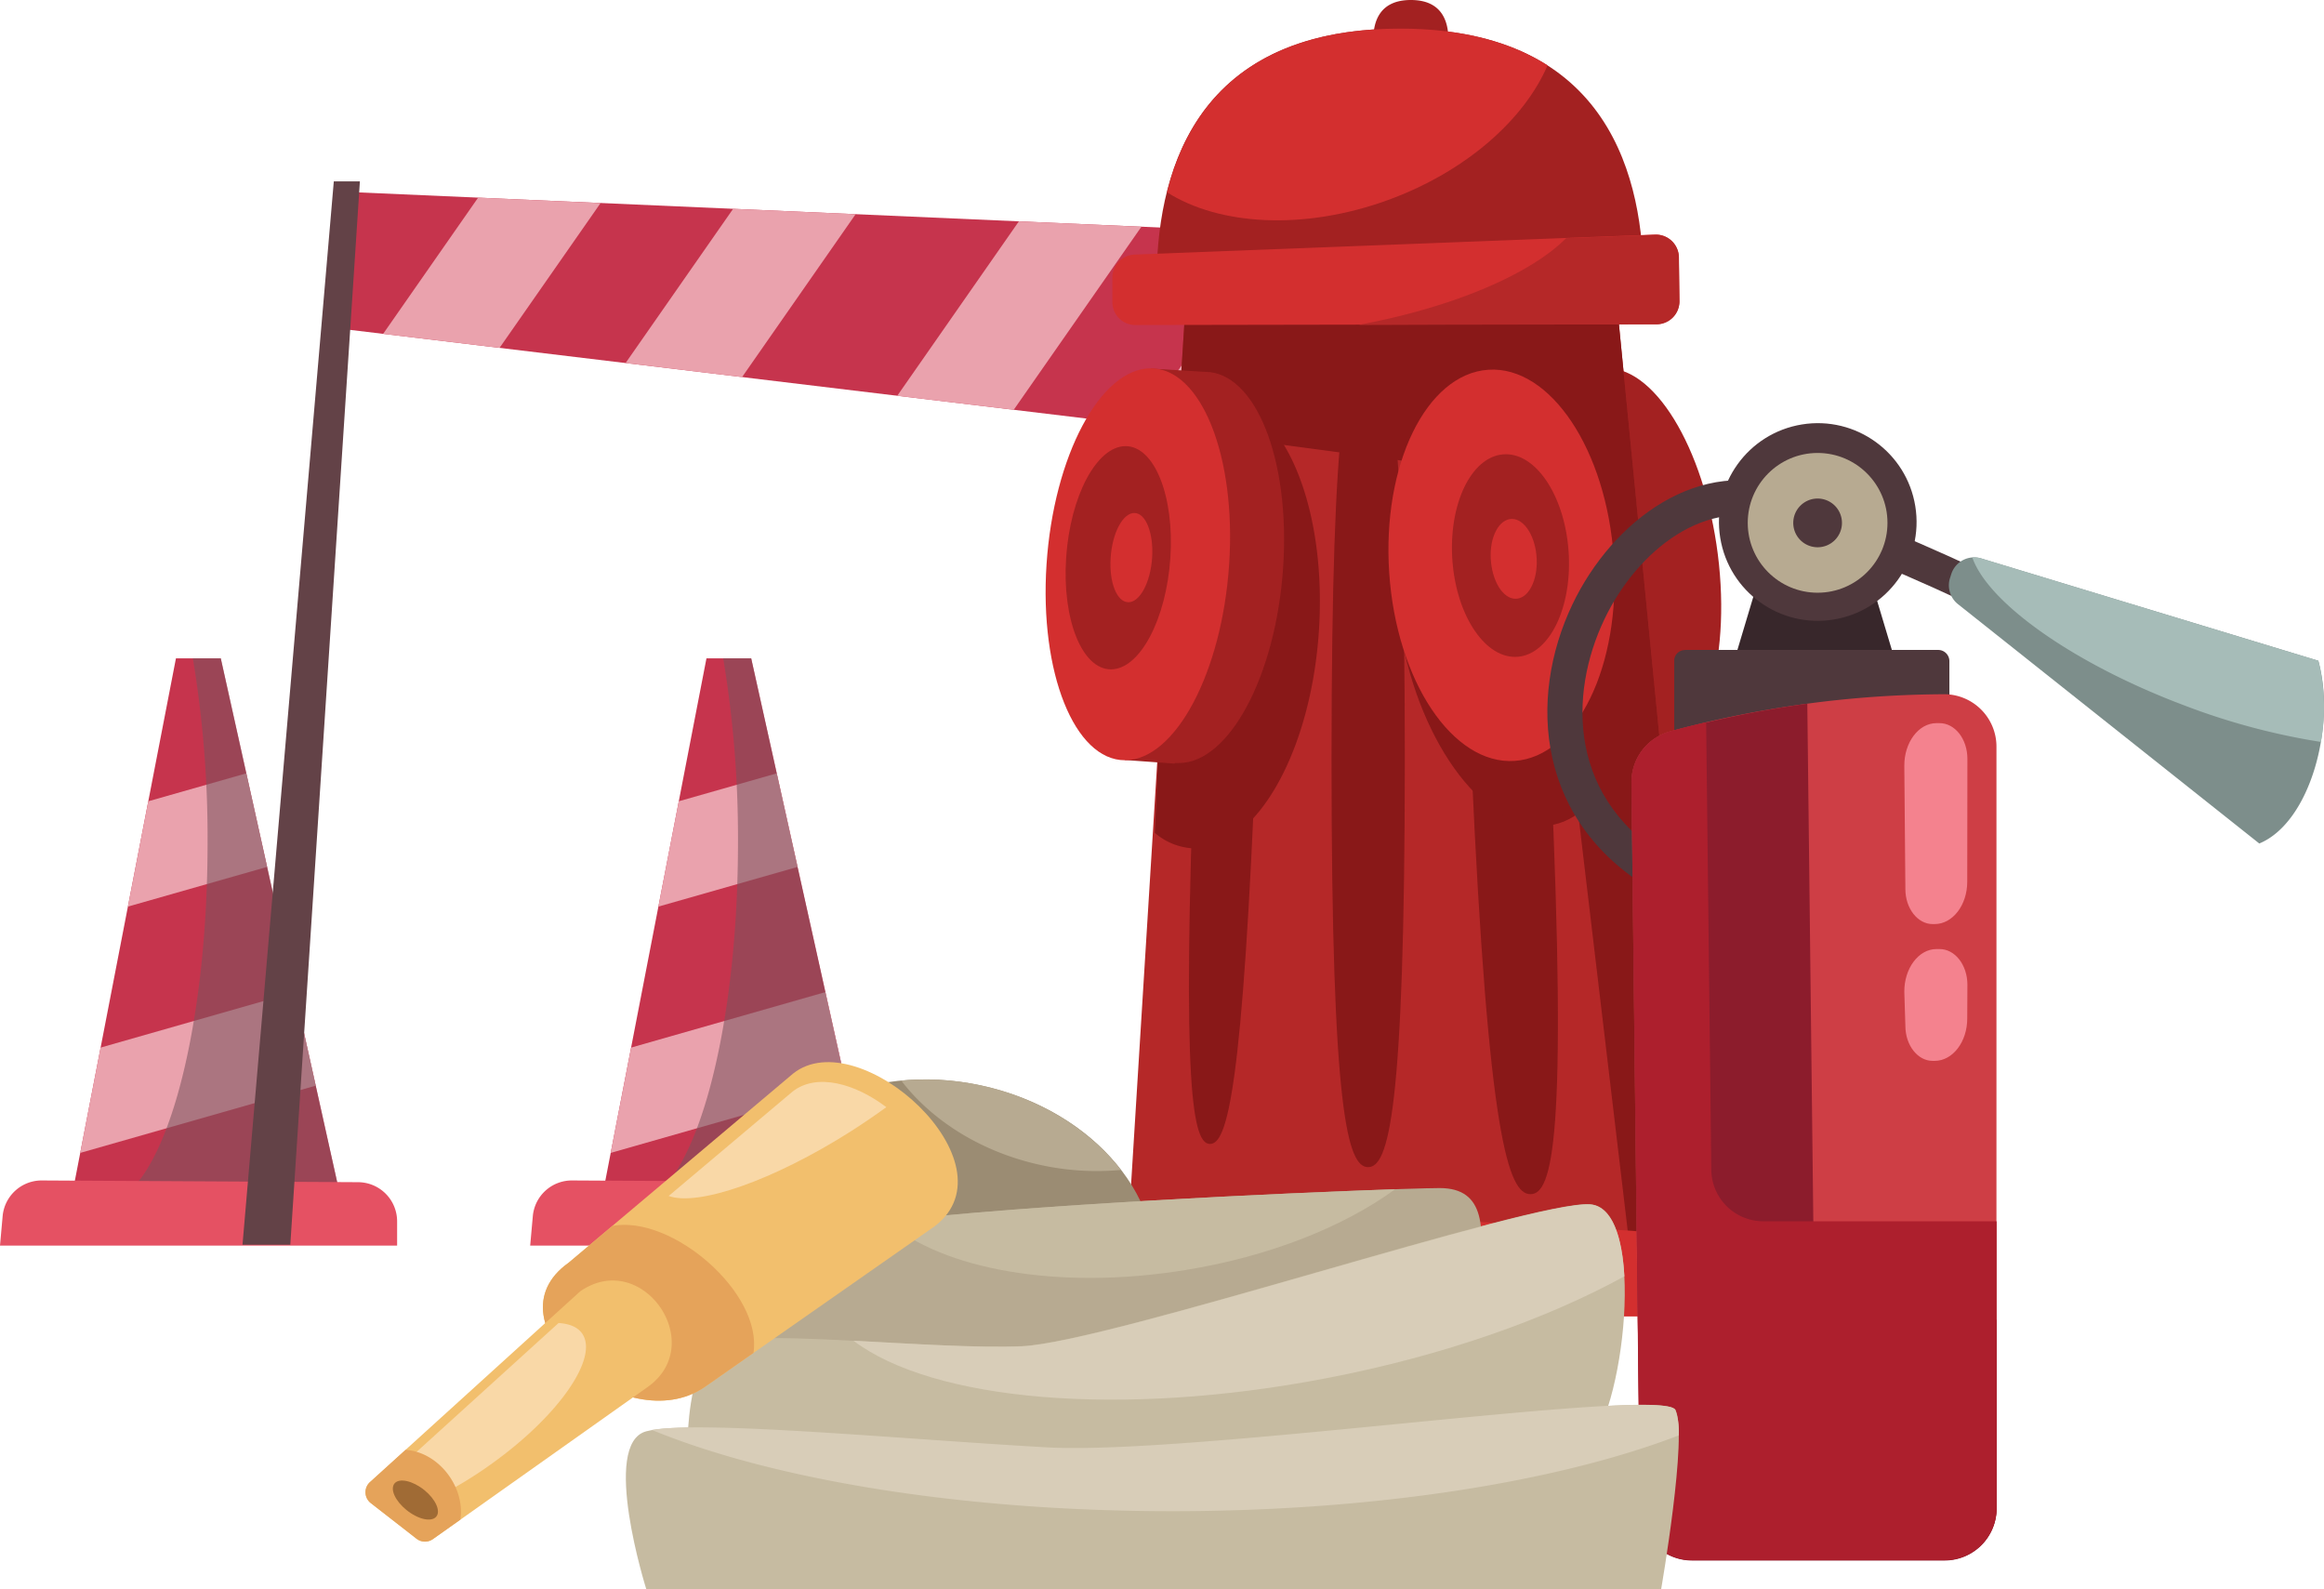
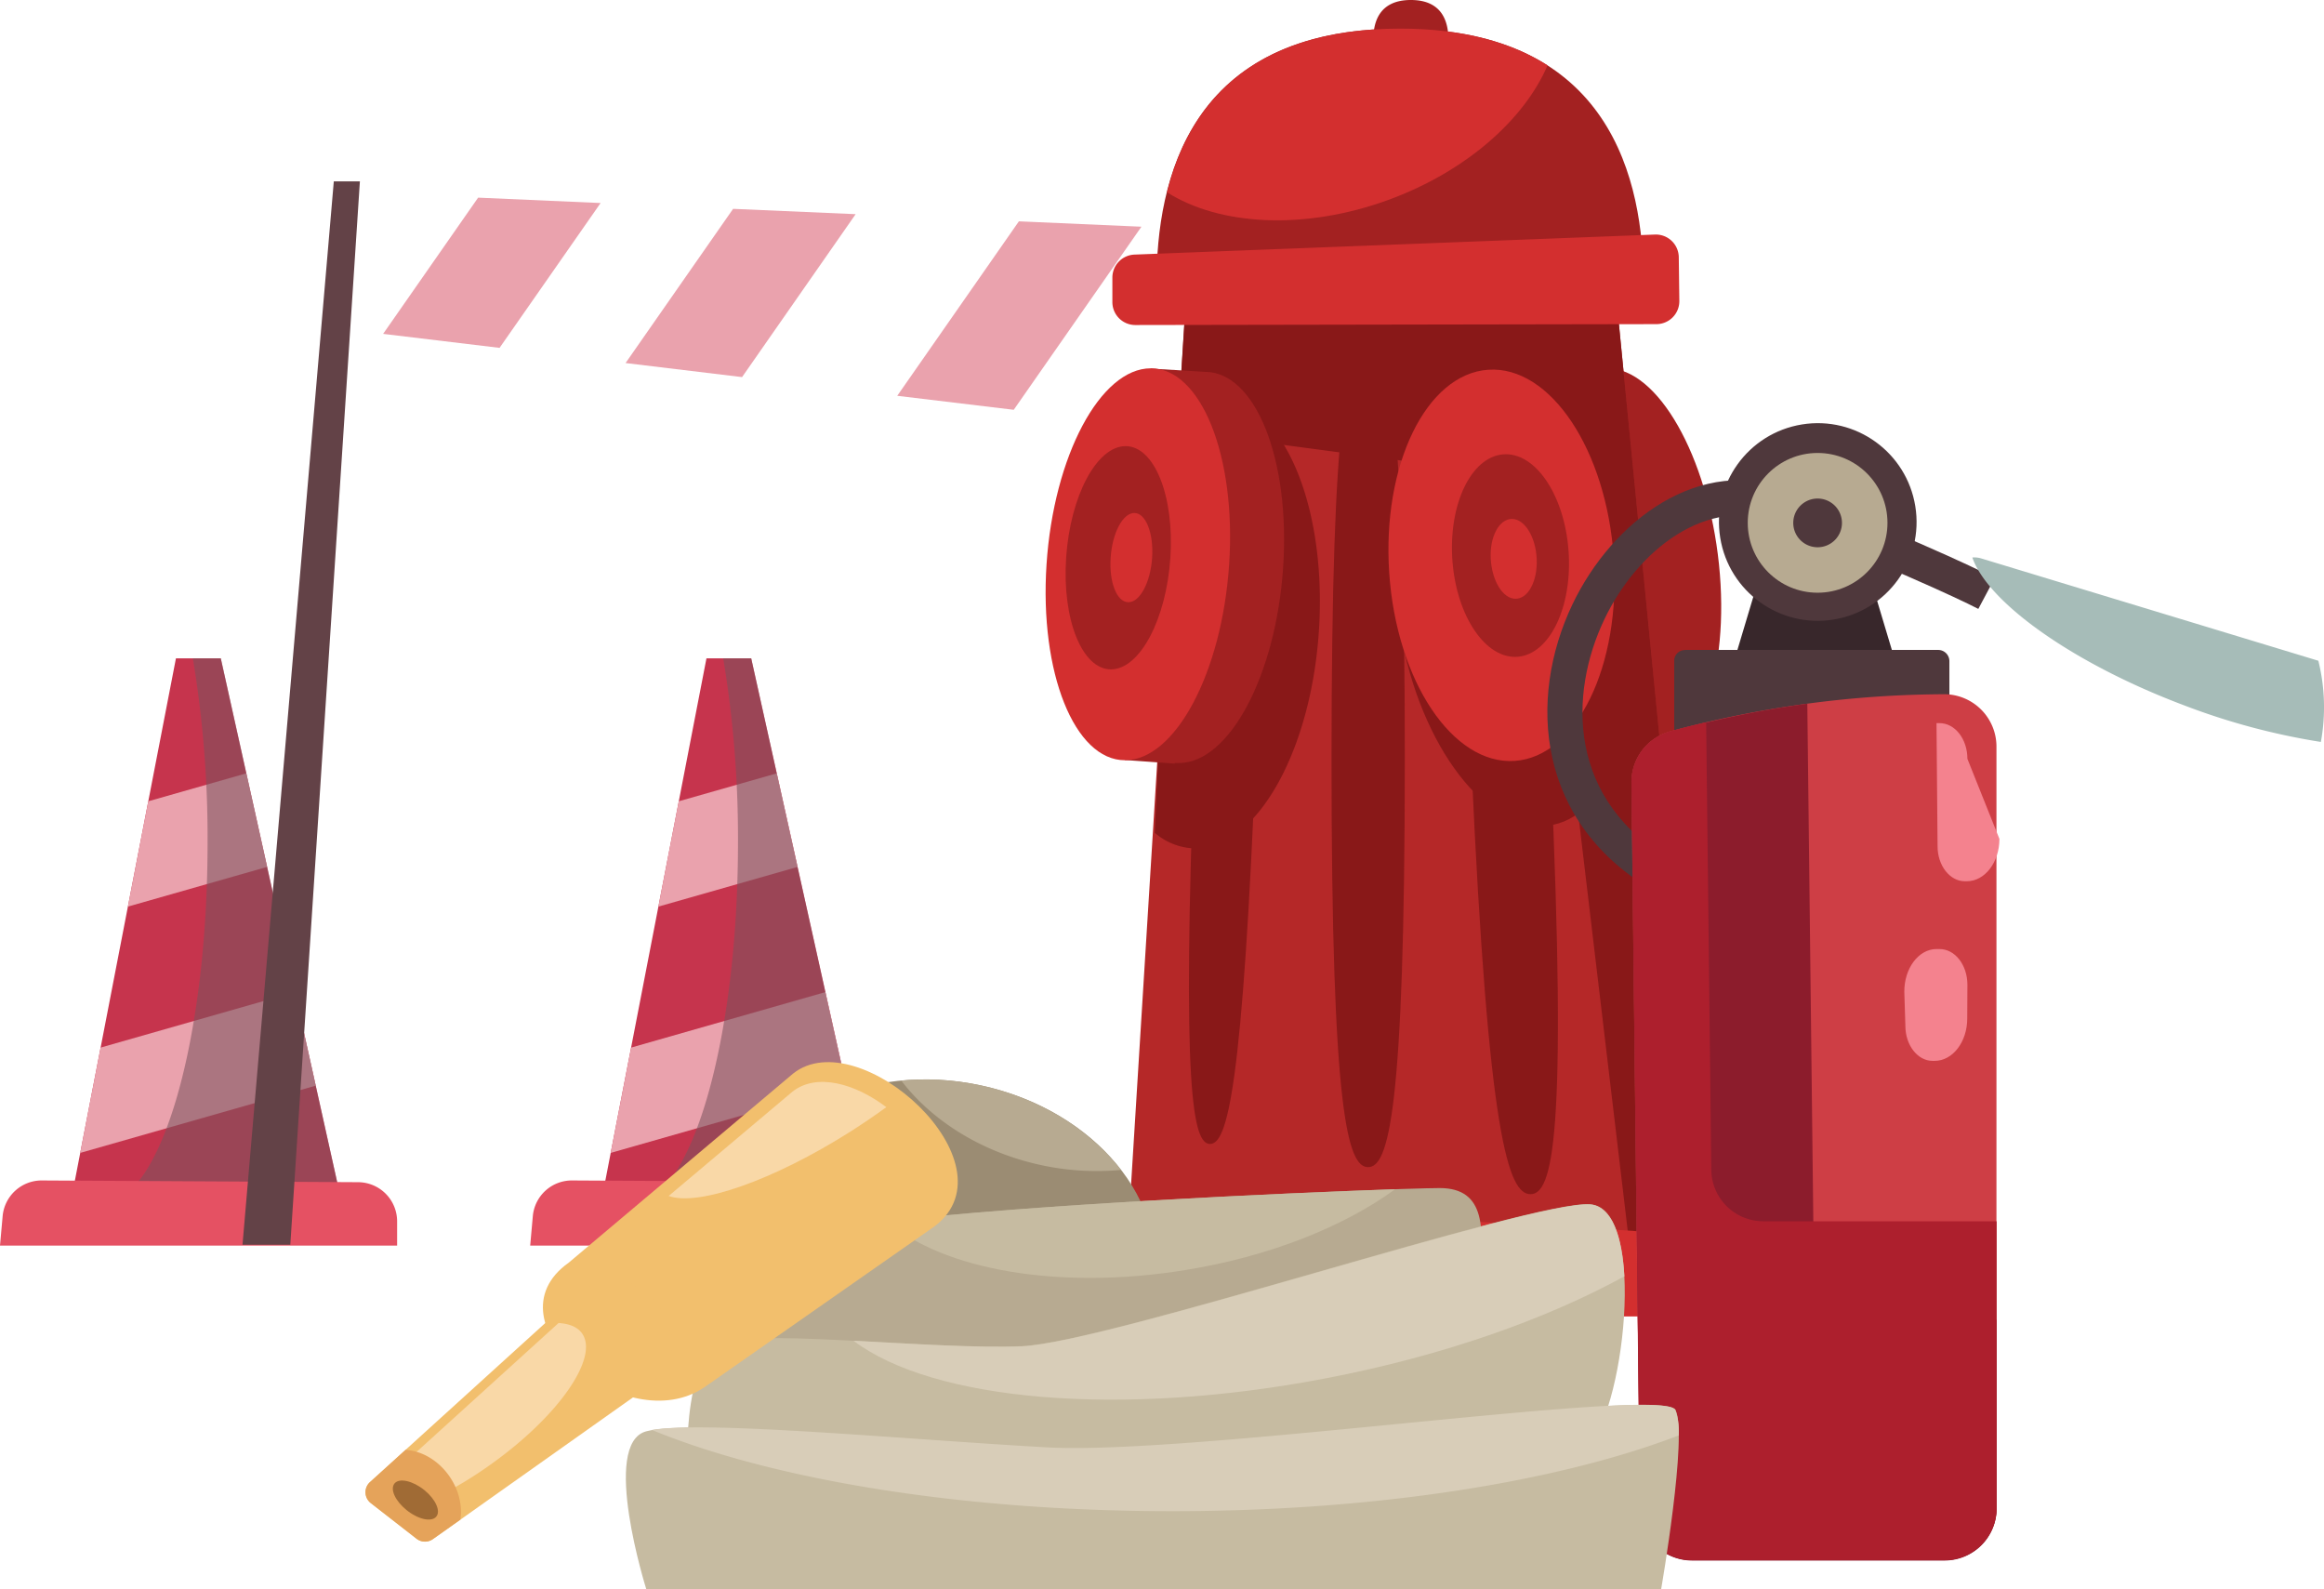
<svg xmlns="http://www.w3.org/2000/svg" viewBox="0 0 415.15 283.82">
  <defs>
    <style>.cls-1{isolation:isolate;}.cls-2{fill:#c6344d;}.cls-3{fill:#eaa2ad;}.cls-4{fill:#7c535e;mix-blend-mode:multiply;opacity:0.57;}.cls-5{fill:#e55163;}.cls-6{fill:#634247;}.cls-7{fill:#a32121;}.cls-8{fill:#e5e1d6;}.cls-9{fill:#b52828;}.cls-10{fill:#891818;}.cls-11{fill:#d32f2f;}.cls-12{fill:#4f383c;}.cls-13{fill:#38272b;}.cls-14{fill:#ce3e45;}.cls-15{fill:#8c1c2c;}.cls-16{fill:#ad1f2d;}.cls-17{fill:#f4828e;}.cls-18{fill:#b7aa91;}.cls-19{fill:#7d8e8b;}.cls-20{fill:#a6bcb8;}.cls-21{fill:#9b8c73;}.cls-22{fill:#c6bba1;}.cls-23{fill:#d8cdb8;}.cls-24{fill:#f2bf6d;}.cls-25{fill:#e5a35a;}.cls-26{fill:#f9d8a7;}.cls-27{fill:#a06b35;}</style>
  </defs>
  <g class="cls-1">
    <g id="_Layer_" data-name="&lt;Layer&gt;">
-       <polygon class="cls-2" points="61.57 58.8 239.06 80.17 240.61 42.1 63.51 34.34 60.02 42.88 61.57 58.8" />
      <polygon class="cls-3" points="85.41 35.3 68.44 59.63 89.24 62.13 107.29 36.26 85.41 35.3" />
      <polygon class="cls-3" points="130.96 37.3 111.75 64.84 132.56 67.35 152.85 38.25 130.96 37.3" />
      <polygon class="cls-3" points="182.01 39.53 160.28 70.69 181.09 73.19 203.9 40.49 182.01 39.53" />
-       <polygon class="cls-3" points="240.61 42.1 227.64 41.53 203.66 75.91 224.47 78.41 240.04 56.08 240.61 42.1" />
      <polygon class="cls-2" points="126.2 117.58 134.19 117.58 155.39 212.88 106.82 217.65 126.2 117.58" />
      <polygon class="cls-3" points="147.45 177.19 112.74 187.1 109.09 205.91 151.17 193.9 147.45 177.19" />
      <polygon class="cls-3" points="138.76 138.12 121.25 143.11 117.61 161.92 142.48 154.83 138.76 138.12" />
      <path class="cls-4" d="M3114.74,1073.46h-5a195.38,195.38,0,0,1,2.64,32.89c0,35.6-8.44,64.47-18.84,64.47a7.52,7.52,0,0,1-5.2-2.51l-1,5.22,48.57-4.77Z" transform="translate(-2980.55 -955.88)" />
      <path class="cls-5" d="M3082.76,1166.71l56.57.31a7,7,0,0,1,6.93,7v4.33h-71l.47-5.26A7,7,0,0,1,3082.76,1166.71Z" transform="translate(-2980.55 -955.88)" />
      <polygon class="cls-2" points="31.43 117.58 39.43 117.58 60.62 212.88 12.06 217.65 31.43 117.58" />
      <polygon class="cls-3" points="52.69 177.19 17.97 187.1 14.33 205.91 56.4 193.9 52.69 177.19" />
      <polygon class="cls-3" points="44 138.12 26.49 143.11 22.85 161.92 47.71 154.83 44 138.12" />
      <path class="cls-4" d="M3020,1073.46h-5a195.45,195.45,0,0,1,2.63,32.89c0,35.6-8.43,64.47-18.84,64.47a7.52,7.52,0,0,1-5.19-2.51l-1,5.22,48.57-4.77Z" transform="translate(-2980.55 -955.88)" />
      <path class="cls-5" d="M2988,1166.71l56.56.31a7,7,0,0,1,6.93,7v4.33h-70.94l.47-5.26A7,7,0,0,1,2988,1166.71Z" transform="translate(-2980.55 -955.88)" />
      <polygon class="cls-6" points="242.94 40.94 238.28 40.94 236.73 222.31 245.27 222.31 242.94 40.94" />
      <polygon class="cls-6" points="64.29 32.39 59.63 32.39 43.32 222.31 51.86 222.31 64.29 32.39" />
      <path class="cls-7" d="M3287.62,1056.66c-2-19.3-10.91-35-19.92-35s-14.68,15.65-12.69,35,10.92,35,19.92,35S3289.62,1076,3287.62,1056.66Z" transform="translate(-2980.55 -955.88)" />
      <path class="cls-8" d="M3150.83,1191h37.74a4.23,4.23,0,0,0-2.2-4.56c-2.86-1.43-10.55-3.31-13.46-5.09s-13.12-15.73-16.46-15.73S3150.83,1191,3150.83,1191Z" transform="translate(-2980.55 -955.88)" />
      <polygon class="cls-9" points="201.55 219.62 211.91 52.36 288.55 51.33 305.64 225.32 201.55 219.62" />
      <path class="cls-10" d="M3257.57,1092.85c-3-66.41-6.62-76.32-10.53-76.32s-6.63,9.91-3.62,76.32,6.62,76.31,10.53,76.31S3260.57,1159.25,3257.57,1092.85Z" transform="translate(-2980.55 -955.88)" />
      <path class="cls-10" d="M3231.5,1091.4c0-63.45-2.92-72.93-6.54-72.93s-6.54,9.48-6.55,72.93,2.92,72.93,6.53,72.93S3231.49,1154.86,3231.5,1091.4Z" transform="translate(-2980.55 -955.88)" />
      <path class="cls-10" d="M3205,1088.19c2.42-62.69.32-72.05-2.72-72.05s-5.87,9.36-8.29,72.05-.32,72,2.72,72S3202.56,1150.87,3205,1088.19Z" transform="translate(-2980.55 -955.88)" />
      <polygon class="cls-10" points="274.82 85.5 291.33 224.53 305.64 225.32 288.55 51.33 211.91 52.36 210.35 76.96 274.82 85.5" />
      <path class="cls-11" d="M3299.65,1191h-139.3s5.7-16.57,9.84-18.64,114.44,3.11,120.66,5.18S3299.65,1191,3299.65,1191Z" transform="translate(-2980.55 -955.88)" />
      <ellipse class="cls-10" cx="3249.48" cy="1070.01" rx="19.85" ry="37.15" transform="matrix(0.98, -0.2, 0.2, 0.98, -3128.49, -287.81)" />
      <ellipse class="cls-11" cx="3248.82" cy="1056.66" rx="20.1" ry="35.01" transform="translate(-3044.51 -734.01) rotate(-3.87)" />
      <path class="cls-10" d="M3186.83,1104.62a11.39,11.39,0,0,0,7.24,2.79c11.14,0,21.06-18,22.16-40.16s-7-40.15-18.17-40.15a12.66,12.66,0,0,0-7.89,3.07Z" transform="translate(-2980.55 -955.88)" />
      <path class="cls-7" d="M3195.79,1022.29h0l-9.65-.58-1.42,8.83c-4,6.41-6.85,16-7.56,26.7-.73,11,1,20.84,4.28,27.24l.06,7.14,8.89.64.05-.1c.23,0,.47,0,.7,0,9,0,17.35-15.65,18.63-35S3204.79,1022.29,3195.79,1022.29Z" transform="translate(-2980.55 -955.88)" />
      <path class="cls-11" d="M3200.12,1056.66c1.29-19.3-5-35-14-35s-17.34,15.65-18.62,35,5,35,14,35S3198.84,1076,3200.12,1056.66Z" transform="translate(-2980.55 -955.88)" />
      <path class="cls-7" d="M3189.62,1055.5c.73-11-2.84-19.94-8-19.94s-9.89,8.93-10.62,19.94,2.84,19.93,8,19.93S3188.89,1066.51,3189.62,1055.5Z" transform="translate(-2980.55 -955.88)" />
      <path class="cls-7" d="M3274.09,1008q.06-.78.06-1.56c0-18.23-5.75-45.44-43.5-45.44s-43.5,27.21-43.5,45.44c0,.52,0,1,0,1.56Z" transform="translate(-2980.55 -955.88)" />
      <path class="cls-7" d="M3239.28,963.12a1.93,1.93,0,0,0,0-.24c0-2.81-.89-7-6.7-7s-6.7,4.19-6.7,7a1.93,1.93,0,0,0,0,.24Z" transform="translate(-2980.55 -955.88)" />
      <path class="cls-11" d="M3276.21,997.77l-93,3.58a4.11,4.11,0,0,0-3.95,4.09v4.37a4.1,4.1,0,0,0,4.11,4.12l93.08-.16a4.1,4.1,0,0,0,4.09-4.16l-.1-7.8A4.1,4.1,0,0,0,3276.21,997.77Z" transform="translate(-2980.55 -955.88)" />
      <path class="cls-11" d="M3186.36,1055.5c.29-4.39-1.13-8-3.18-8s-3.94,3.56-4.23,8,1.13,7.94,3.18,7.94S3186.07,1059.89,3186.36,1055.5Z" transform="translate(-2980.55 -955.88)" />
      <path class="cls-7" d="M3260.8,1055.11c-.46-10-5.49-18.1-11.25-18.1s-10.05,8.1-9.6,18.1,5.49,18.09,11.24,18.09S3261.25,1065.1,3260.8,1055.11Z" transform="translate(-2980.55 -955.88)" />
      <path class="cls-11" d="M3255.06,1055.69c-.18-3.94-2.16-7.13-4.43-7.13s-4,3.19-3.78,7.13,2.16,7.13,4.43,7.13S3255.24,1059.63,3255.06,1055.69Z" transform="translate(-2980.55 -955.88)" />
      <path class="cls-11" d="M3257,967.55c-6.3-4-14.82-6.56-26.31-6.56-27.44,0-38,14.37-41.67,29.23,9.35,5.93,24.43,6.85,39.47,1.39C3242.38,986.55,3252.82,977.27,3257,967.55Z" transform="translate(-2980.55 -955.88)" />
-       <path class="cls-9" d="M3280.47,1001.81a4.1,4.1,0,0,0-4.26-4l-15.89.61c-6.47,6.47-20.19,12.35-37.06,15.48l53.22-.09a4.1,4.1,0,0,0,4.09-4.16Z" transform="translate(-2980.55 -955.88)" />
      <path class="cls-12" d="M3276.5,1115.29c-21.56-12.13-23.1-34.58-15.07-51.44,7.15-15,22.82-26.83,39-20.44,26.66,10.56,36.06,15.51,36.45,15.71l-2.93,5.51c-.09-.05-9.57-5-35.82-15.42-12.57-5-25.12,4.94-31,17.32-6.29,13.2-6.79,32.47,12.5,43.32Z" transform="translate(-2980.55 -955.88)" />
      <polygon class="cls-13" points="334.11 103.27 314.2 103.27 309.43 119.2 338.89 119.2 334.11 103.27" />
      <path class="cls-12" d="M301,116.08h45.23a2,2,0,0,1,2,2v17.38a0,0,0,0,1,0,0H299.08a0,0,0,0,1,0,0V118a1.9,1.9,0,0,1,1.9-1.9Z" />
      <path class="cls-14" d="M3327.9,1079.87a189.48,189.48,0,0,0-49,6.64,9.39,9.39,0,0,0-6.92,9.18l1.5,129.66a9.3,9.3,0,0,0,9.29,9.19h45.13a9.29,9.29,0,0,0,9.29-9.29v-136A9.35,9.35,0,0,0,3327.9,1079.87Z" transform="translate(-2980.55 -955.88)" />
      <path class="cls-15" d="M3313.85,1191.54a9.29,9.29,0,0,1-9.28-9.19l-1.17-100.79a190.42,190.42,0,0,0-24.47,5,9.39,9.39,0,0,0-6.92,9.18l1.5,129.66a9.3,9.3,0,0,0,9.29,9.19h45.13a9.29,9.29,0,0,0,9.29-9.29v-33.71Z" transform="translate(-2980.55 -955.88)" />
      <path class="cls-16" d="M3295.54,1174a9.29,9.29,0,0,1-9.29-9.18l-.92-79.94c-2.14.5-4.28,1-6.4,1.61a9.39,9.39,0,0,0-6.92,9.18l1.5,129.66a9.3,9.3,0,0,0,9.29,9.19h45.13a9.29,9.29,0,0,0,9.29-9.29V1174Z" transform="translate(-2980.55 -955.88)" />
      <circle class="cls-12" cx="3305.24" cy="1049.27" r="17.65" transform="translate(-3105.94 -412.9) rotate(-9.22)" />
-       <path class="cls-17" d="M3332,1091.41c0-3.55-2.23-6.39-5-6.38h-.52c-3.22,0-5.79,3.48-5.75,7.65l.19,22c0,3.46,2.2,6.24,4.86,6.24h.37c3.22,0,5.82-3.39,5.82-7.56Z" transform="translate(-2980.55 -955.88)" />
+       <path class="cls-17" d="M3332,1091.41c0-3.55-2.23-6.39-5-6.38h-.52l.19,22c0,3.46,2.2,6.24,4.86,6.24h.37c3.22,0,5.82-3.39,5.82-7.56Z" transform="translate(-2980.55 -955.88)" />
      <path class="cls-17" d="M3332,1131.76c0-3.55-2.23-6.4-5-6.38h-.52c-3.22,0-5.79,3.48-5.75,7.66l.19,6.07c0,3.46,2.2,6.24,4.86,6.24h.37c3.22,0,5.82-3.39,5.82-7.56Z" transform="translate(-2980.55 -955.88)" />
      <circle class="cls-18" cx="324.69" cy="93.38" r="12.48" />
      <path class="cls-12" d="M3300.89,1049.27a4.35,4.35,0,1,0,4.35-4.35A4.35,4.35,0,0,0,3300.89,1049.27Z" transform="translate(-2980.55 -955.88)" />
-       <path class="cls-19" d="M3330.31,1063.78l53.83,42.75c9.15-3.78,13.73-21.1,10.55-32.64l-60.24-18.28a4.29,4.29,0,0,0-5.34,2.82l-.22.69A4.3,4.3,0,0,0,3330.31,1063.78Z" transform="translate(-2980.55 -955.88)" />
      <path class="cls-20" d="M3334.45,1055.61a4.21,4.21,0,0,0-1.57-.16c2.76,8,17.86,18.88,37.82,26.4a120.74,120.74,0,0,0,24.44,6.54,34.45,34.45,0,0,0-.45-14.5Z" transform="translate(-2980.55 -955.88)" />
      <path class="cls-21" d="M3112.8,1170.64c3.43-15.92,22.68-25.28,43-20.9s34,20.82,30.58,36.74-22.68,25.28-43,20.91S3109.37,1186.56,3112.8,1170.64Z" transform="translate(-2980.55 -955.88)" />
      <path class="cls-18" d="M3141.55,1148.88a46.8,46.8,0,0,1,14.24.86c10.68,2.3,19.49,8,25,15.09a46.85,46.85,0,0,1-14.25-.86C3155.86,1161.67,3147,1156,3141.55,1148.88Z" transform="translate(-2980.55 -955.88)" />
      <path class="cls-18" d="M3244.44,1185.44c1.5-10.13,1.5-17.37-6.71-17.37s-101.46,3.62-112.65,8.68-7.47,26.78-7.47,26.78l90.28-2.17Z" transform="translate(-2980.55 -955.88)" />
      <path class="cls-22" d="M3263.84,1214.38c6.72-5.07,11.19-42.69.75-43.42s-85.8,24.61-101.47,25.33-44.76-2.89-53-.72-6.71,24.6-6.71,24.6Z" transform="translate(-2980.55 -955.88)" />
      <path class="cls-23" d="M3217.65,1202c-37.19,7.18-70.58,4-84.64-6.67,10.48.55,22.07,1.32,30.11,1,15.67-.72,91-26,101.47-25.33,3.93.28,5.75,5.79,6.13,12.83C3256.87,1191.44,3238.41,1198,3217.65,1202Z" transform="translate(-2980.55 -955.88)" />
      <path class="cls-22" d="M3096,1239.71h181.29s4.8-27.68,2.56-32-86.12,8.14-112.23,6.69-63.41-5.07-71.62-2.89S3096,1239.71,3096,1239.71Z" transform="translate(-2980.55 -955.88)" />
      <path class="cls-22" d="M3229.77,1168.28c-9.11,6.64-22.35,12-37.53,14.44-22.66,3.67-43.23-.12-53.18-8.67C3163.38,1171.07,3210.5,1168.93,3229.77,1168.28Z" transform="translate(-2980.55 -955.88)" />
      <path class="cls-24" d="M3147.55,1174.87l-41.15,28.76c-14,9.54-39.29-11.61-24.24-22.25l40.08-33.77C3134.05,1138.24,3162.12,1163.69,3147.55,1174.87Z" transform="translate(-2980.55 -955.88)" />
      <path class="cls-23" d="M3189.93,1225.78c-37.83,0-71.46-5.69-92.93-14.51,9.9-1.69,45.44,1.71,70.6,3.11,26.11,1.45,110-11,112.23-6.69a11.83,11.83,0,0,1,.6,4.56C3258.89,1220.51,3226.35,1225.78,3189.93,1225.78Z" transform="translate(-2980.55 -955.88)" />
-       <path class="cls-25" d="M3082.16,1181.38l7.78-6.55c10.67-2,26.86,12,25.21,22.68l-8.75,6.12C3092.41,1213.17,3067.11,1192,3082.16,1181.38Z" transform="translate(-2980.55 -955.88)" />
      <path class="cls-24" d="M3096.12,1203.69l-38.24,27.08a2.45,2.45,0,0,1-2.91-.07l-8.18-6.37a2.45,2.45,0,0,1-.07-3.81l37.47-34C3095.28,1178.82,3107.21,1196,3096.12,1203.69Z" transform="translate(-2980.55 -955.88)" />
      <path class="cls-26" d="M3051.62,1221.45a2,2,0,0,1-.06-3.17l28.77-26.11c1.92.12,3.39.71,4.2,1.86,3.09,4.38-4.37,15-16.66,23.64a67.28,67.28,0,0,1-12.22,6.92Z" transform="translate(-2980.55 -955.88)" />
      <path class="cls-25" d="M3053,1214.82c5.95.42,10.66,6.65,9.79,12.47l-4.92,3.48a2.45,2.45,0,0,1-2.91-.07l-8.18-6.37a2.45,2.45,0,0,1-.07-3.81Z" transform="translate(-2980.55 -955.88)" />
      <path class="cls-26" d="M3100,1169.48l22.09-18.61c4.35-3.46,11.26-1.44,16.79,2.75-2,1.45-4.1,2.89-6.31,4.3C3118.62,1166.77,3105.21,1171.38,3100,1169.48Z" transform="translate(-2980.55 -955.88)" />
      <path class="cls-27" d="M3058.7,1226.37c.45-1.29-.94-3.5-3.12-4.92s-4.31-1.54-4.77-.24.94,3.49,3.12,4.92S3058.24,1227.66,3058.7,1226.37Z" transform="translate(-2980.55 -955.88)" />
    </g>
  </g>
</svg>